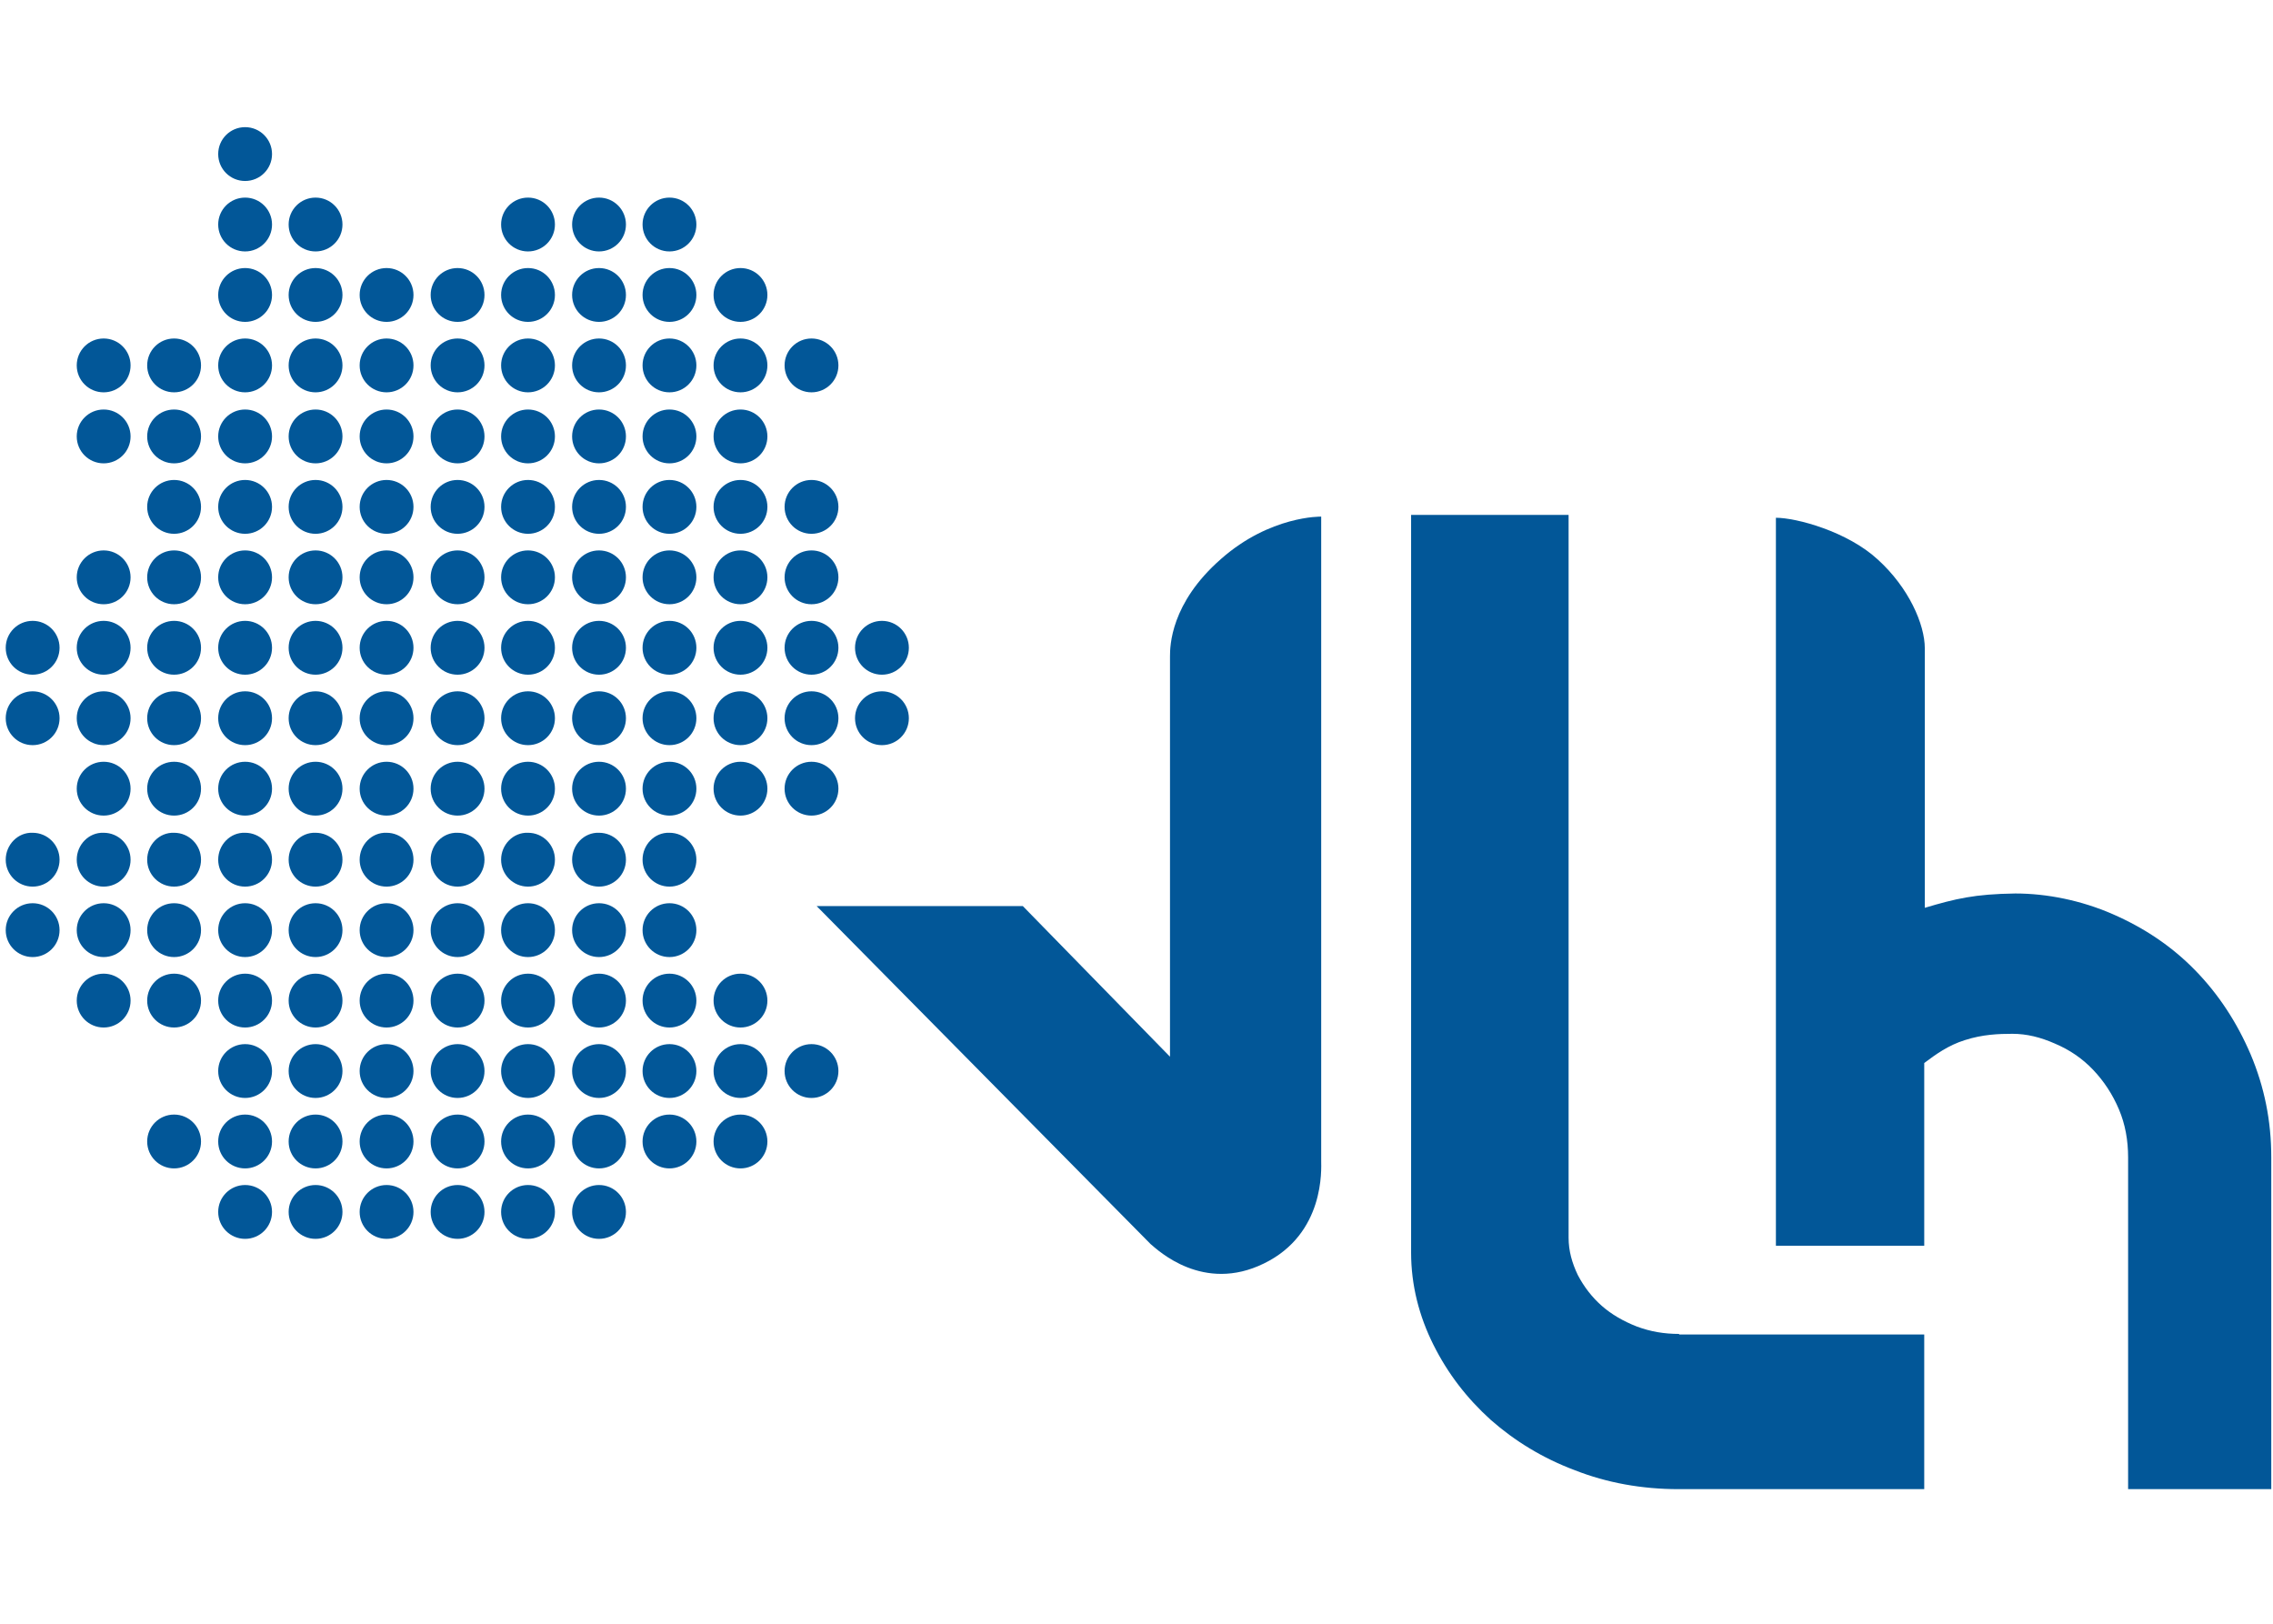
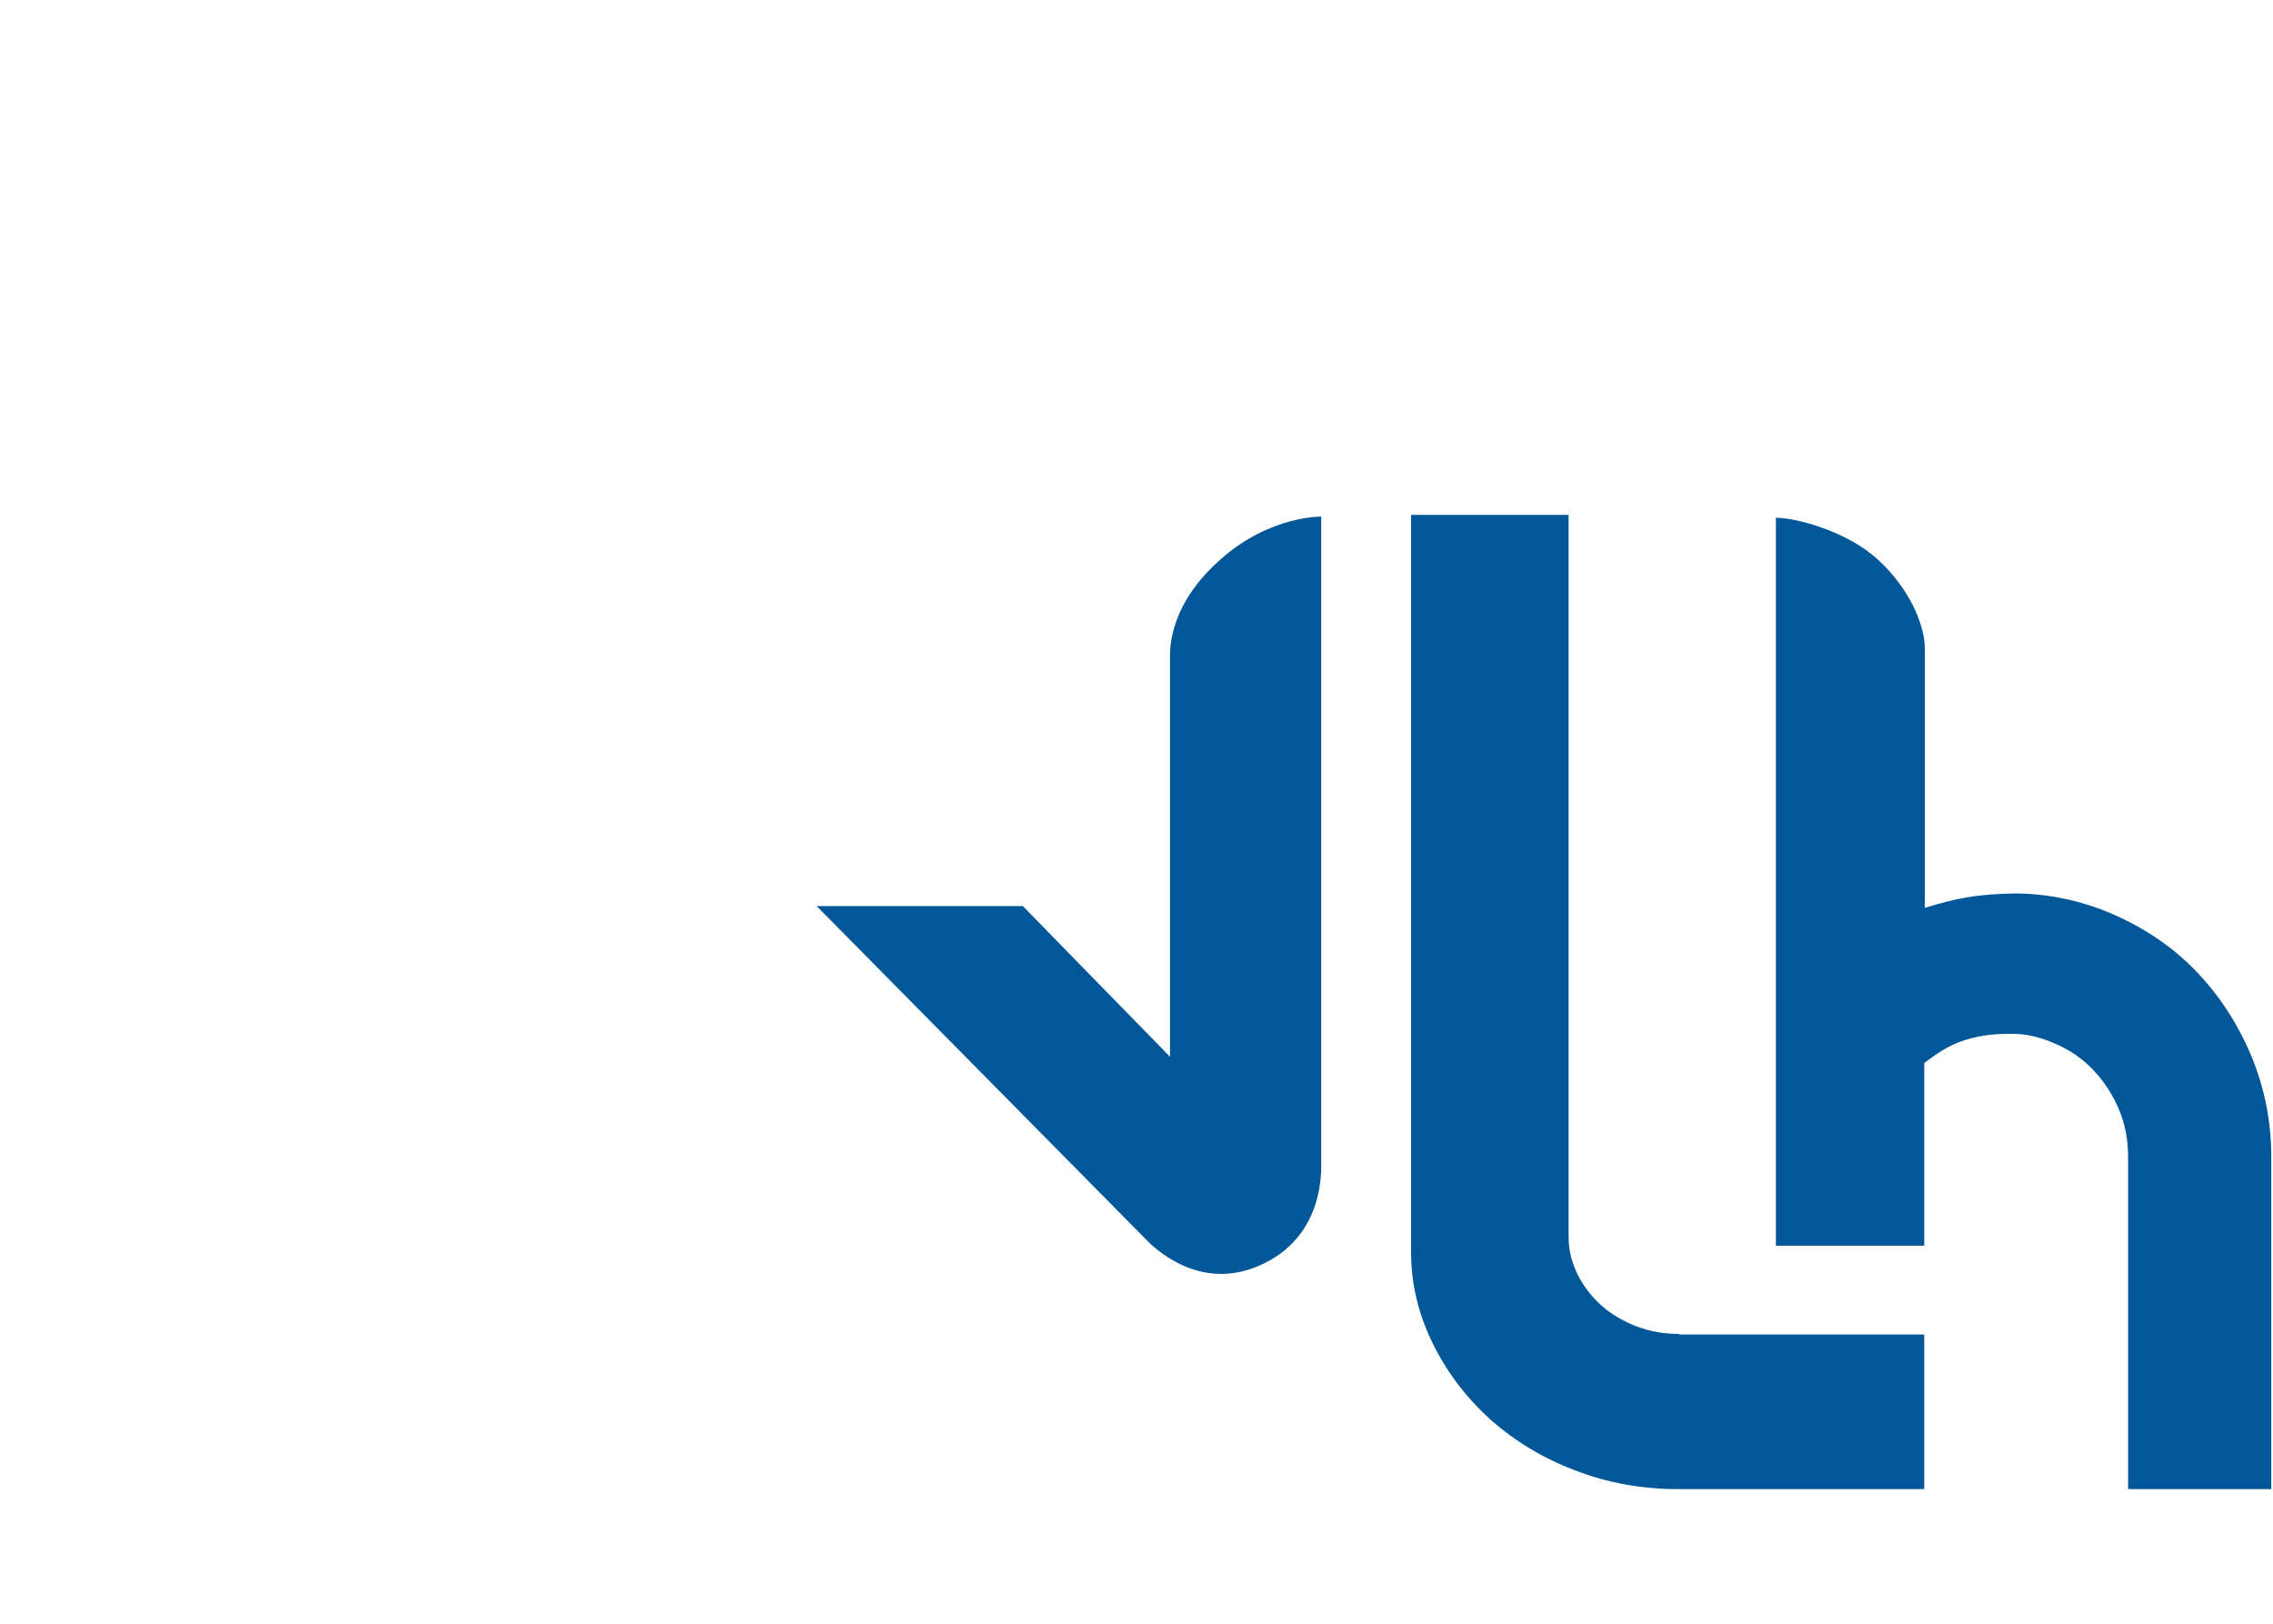
<svg xmlns="http://www.w3.org/2000/svg" xmlns:xlink="http://www.w3.org/1999/xlink" version="1.1" id="Ebene_1" x="0px" y="0px" viewBox="0 0 396.9 283.5" style="enable-background:new 0 0 396.9 283.5;" xml:space="preserve">
  <style type="text/css">
	.st0{fill:#025798;}
</style>
  <g>
    <defs>
-       <path id="SVGID_1_" d="M38.1,211.6c0,2.6,2.1,4.7,4.7,4.7c2.6,0,4.7-2.1,4.7-4.7c0-2.6-2.1-4.7-4.7-4.7    C40.2,206.9,38.1,209,38.1,211.6 M50.4,211.6c0,2.6,2.1,4.7,4.7,4.7c2.6,0,4.7-2.1,4.7-4.7c0-2.6-2.1-4.7-4.7-4.7    C52.5,206.9,50.4,209,50.4,211.6 M62.8,211.6c0,2.6,2.1,4.7,4.7,4.7c2.6,0,4.7-2.1,4.7-4.7c0-2.6-2.1-4.7-4.7-4.7    C64.9,206.9,62.8,209,62.8,211.6 M75.2,211.6c0,2.6,2.1,4.7,4.7,4.7c2.6,0,4.7-2.1,4.7-4.7c0-2.6-2.1-4.7-4.7-4.7    C77.3,206.9,75.2,209,75.2,211.6 M87.5,211.6c0,2.6,2.1,4.7,4.7,4.7c2.6,0,4.7-2.1,4.7-4.7c0-2.6-2.1-4.7-4.7-4.7    C89.6,206.9,87.5,209,87.5,211.6 M99.9,211.6c0,2.6,2.1,4.7,4.7,4.7c2.6,0,4.7-2.1,4.7-4.7c0-2.6-2.1-4.7-4.7-4.7    C102,206.9,99.9,209,99.9,211.6 M25.7,199.3c0,2.6,2.1,4.7,4.7,4.7c2.6,0,4.7-2.1,4.7-4.7c0-2.6-2.1-4.7-4.7-4.7    C27.8,194.6,25.7,196.7,25.7,199.3 M38.1,199.3c0,2.6,2.1,4.7,4.7,4.7c2.6,0,4.7-2.1,4.7-4.7c0-2.6-2.1-4.7-4.7-4.7    C40.2,194.6,38.1,196.7,38.1,199.3 M50.4,199.3c0,2.6,2.1,4.7,4.7,4.7c2.6,0,4.7-2.1,4.7-4.7c0-2.6-2.1-4.7-4.7-4.7    C52.5,194.6,50.4,196.7,50.4,199.3 M62.8,199.3c0,2.6,2.1,4.7,4.7,4.7c2.6,0,4.7-2.1,4.7-4.7c0-2.6-2.1-4.7-4.7-4.7    C64.9,194.6,62.8,196.7,62.8,199.3 M75.2,199.3c0,2.6,2.1,4.7,4.7,4.7c2.6,0,4.7-2.1,4.7-4.7c0-2.6-2.1-4.7-4.7-4.7    C77.3,194.6,75.2,196.7,75.2,199.3 M87.5,199.3c0,2.6,2.1,4.7,4.7,4.7c2.6,0,4.7-2.1,4.7-4.7c0-2.6-2.1-4.7-4.7-4.7    C89.6,194.6,87.5,196.7,87.5,199.3 M99.9,199.3c0,2.6,2.1,4.7,4.7,4.7c2.6,0,4.7-2.1,4.7-4.7c0-2.6-2.1-4.7-4.7-4.7    C102,194.6,99.9,196.7,99.9,199.3 M112.2,199.3c0,2.6,2.1,4.7,4.7,4.7c2.6,0,4.7-2.1,4.7-4.7c0-2.6-2.1-4.7-4.7-4.7    C114.3,194.6,112.2,196.7,112.2,199.3 M124.6,199.3c0,2.6,2.1,4.7,4.7,4.7c2.6,0,4.7-2.1,4.7-4.7c0-2.6-2.1-4.7-4.7-4.7    C126.7,194.6,124.6,196.7,124.6,199.3 M38.1,187c0,2.6,2.1,4.7,4.7,4.7c2.6,0,4.7-2.1,4.7-4.7c0-2.6-2.1-4.7-4.7-4.7    C40.2,182.3,38.1,184.4,38.1,187 M50.4,187c0,2.6,2.1,4.7,4.7,4.7c2.6,0,4.7-2.1,4.7-4.7c0-2.6-2.1-4.7-4.7-4.7    C52.5,182.3,50.4,184.4,50.4,187 M62.8,187c0,2.6,2.1,4.7,4.7,4.7c2.6,0,4.7-2.1,4.7-4.7c0-2.6-2.1-4.7-4.7-4.7    C64.9,182.3,62.8,184.4,62.8,187 M75.2,187c0,2.6,2.1,4.7,4.7,4.7c2.6,0,4.7-2.1,4.7-4.7c0-2.6-2.1-4.7-4.7-4.7    C77.3,182.3,75.2,184.4,75.2,187 M87.5,187c0,2.6,2.1,4.7,4.7,4.7c2.6,0,4.7-2.1,4.7-4.7c0-2.6-2.1-4.7-4.7-4.7    C89.6,182.3,87.5,184.4,87.5,187 M99.9,187c0,2.6,2.1,4.7,4.7,4.7c2.6,0,4.7-2.1,4.7-4.7c0-2.6-2.1-4.7-4.7-4.7    C102,182.3,99.9,184.4,99.9,187 M112.2,187c0,2.6,2.1,4.7,4.7,4.7c2.6,0,4.7-2.1,4.7-4.7c0-2.6-2.1-4.7-4.7-4.7    C114.3,182.3,112.2,184.4,112.2,187 M124.6,187c0,2.6,2.1,4.7,4.7,4.7c2.6,0,4.7-2.1,4.7-4.7c0-2.6-2.1-4.7-4.7-4.7    C126.7,182.3,124.6,184.4,124.6,187 M137,187c0,2.6,2.1,4.7,4.7,4.7c2.6,0,4.7-2.1,4.7-4.7c0-2.6-2.1-4.7-4.7-4.7    C139.1,182.3,137,184.4,137,187 M13.4,174.7c0,2.6,2.1,4.7,4.7,4.7c2.6,0,4.7-2.1,4.7-4.7c0-2.6-2.1-4.7-4.7-4.7    C15.5,170,13.4,172.1,13.4,174.7 M25.7,174.7c0,2.6,2.1,4.7,4.7,4.7c2.6,0,4.7-2.1,4.7-4.7c0-2.6-2.1-4.7-4.7-4.7    C27.8,170,25.7,172.1,25.7,174.7 M38.1,174.7c0,2.6,2.1,4.7,4.7,4.7c2.6,0,4.7-2.1,4.7-4.7c0-2.6-2.1-4.7-4.7-4.7    C40.2,170,38.1,172.1,38.1,174.7 M50.4,174.7c0,2.6,2.1,4.7,4.7,4.7c2.6,0,4.7-2.1,4.7-4.7c0-2.6-2.1-4.7-4.7-4.7    C52.5,170,50.4,172.1,50.4,174.7 M62.8,174.7c0,2.6,2.1,4.7,4.7,4.7c2.6,0,4.7-2.1,4.7-4.7c0-2.6-2.1-4.7-4.7-4.7    C64.9,170,62.8,172.1,62.8,174.7 M75.2,174.7c0,2.6,2.1,4.7,4.7,4.7c2.6,0,4.7-2.1,4.7-4.7c0-2.6-2.1-4.7-4.7-4.7    C77.3,170,75.2,172.1,75.2,174.7 M87.5,174.7c0,2.6,2.1,4.7,4.7,4.7c2.6,0,4.7-2.1,4.7-4.7c0-2.6-2.1-4.7-4.7-4.7    C89.6,170,87.5,172.1,87.5,174.7 M99.9,174.7c0,2.6,2.1,4.7,4.7,4.7c2.6,0,4.7-2.1,4.7-4.7c0-2.6-2.1-4.7-4.7-4.7    C102,170,99.9,172.1,99.9,174.7 M112.2,174.7c0,2.6,2.1,4.7,4.7,4.7c2.6,0,4.7-2.1,4.7-4.7c0-2.6-2.1-4.7-4.7-4.7    C114.3,170,112.2,172.1,112.2,174.7 M124.6,174.7c0,2.6,2.1,4.7,4.7,4.7c2.6,0,4.7-2.1,4.7-4.7c0-2.6-2.1-4.7-4.7-4.7    C126.7,170,124.6,172.1,124.6,174.7 M1,162.4c0,2.6,2.1,4.7,4.7,4.7c2.6,0,4.7-2.1,4.7-4.7c0-2.6-2.1-4.7-4.7-4.7    C3.1,157.7,1,159.8,1,162.4 M13.4,162.4c0,2.6,2.1,4.7,4.7,4.7c2.6,0,4.7-2.1,4.7-4.7c0-2.6-2.1-4.7-4.7-4.7    C15.5,157.7,13.4,159.8,13.4,162.4 M25.7,162.4c0,2.6,2.1,4.7,4.7,4.7c2.6,0,4.7-2.1,4.7-4.7c0-2.6-2.1-4.7-4.7-4.7    C27.8,157.7,25.7,159.8,25.7,162.4 M38.1,162.4c0,2.6,2.1,4.7,4.7,4.7c2.6,0,4.7-2.1,4.7-4.7c0-2.6-2.1-4.7-4.7-4.7    C40.2,157.7,38.1,159.8,38.1,162.4 M50.4,162.4c0,2.6,2.1,4.7,4.7,4.7c2.6,0,4.7-2.1,4.7-4.7c0-2.6-2.1-4.7-4.7-4.7    C52.5,157.7,50.4,159.8,50.4,162.4 M62.8,162.4c0,2.6,2.1,4.7,4.7,4.7c2.6,0,4.7-2.1,4.7-4.7c0-2.6-2.1-4.7-4.7-4.7    C64.9,157.7,62.8,159.8,62.8,162.4 M75.2,162.4c0,2.6,2.1,4.7,4.7,4.7c2.6,0,4.7-2.1,4.7-4.7c0-2.6-2.1-4.7-4.7-4.7    C77.3,157.7,75.2,159.8,75.2,162.4 M87.5,162.4c0,2.6,2.1,4.7,4.7,4.7c2.6,0,4.7-2.1,4.7-4.7c0-2.6-2.1-4.7-4.7-4.7    C89.6,157.7,87.5,159.8,87.5,162.4 M99.9,162.4c0,2.6,2.1,4.7,4.7,4.7c2.6,0,4.7-2.1,4.7-4.7c0-2.6-2.1-4.7-4.7-4.7    C102,157.7,99.9,159.8,99.9,162.4 M112.2,162.4c0,2.6,2.1,4.7,4.7,4.7c2.6,0,4.7-2.1,4.7-4.7c0-2.6-2.1-4.7-4.7-4.7    C114.3,157.7,112.2,159.8,112.2,162.4 M1,150.1c0,2.6,2.1,4.7,4.7,4.7c2.6,0,4.7-2.1,4.7-4.7c0-2.6-2.1-4.7-4.7-4.7    C3.1,145.3,1,147.5,1,150.1 M13.4,150.1c0,2.6,2.1,4.7,4.7,4.7c2.6,0,4.7-2.1,4.7-4.7c0-2.6-2.1-4.7-4.7-4.7    C15.5,145.3,13.4,147.5,13.4,150.1 M25.7,150.1c0,2.6,2.1,4.7,4.7,4.7c2.6,0,4.7-2.1,4.7-4.7c0-2.6-2.1-4.7-4.7-4.7    C27.8,145.3,25.7,147.5,25.7,150.1 M38.1,150.1c0,2.6,2.1,4.7,4.7,4.7c2.6,0,4.7-2.1,4.7-4.7c0-2.6-2.1-4.7-4.7-4.7    C40.2,145.3,38.1,147.5,38.1,150.1 M50.4,150.1c0,2.6,2.1,4.7,4.7,4.7c2.6,0,4.7-2.1,4.7-4.7c0-2.6-2.1-4.7-4.7-4.7    C52.5,145.3,50.4,147.5,50.4,150.1 M62.8,150.1c0,2.6,2.1,4.7,4.7,4.7c2.6,0,4.7-2.1,4.7-4.7c0-2.6-2.1-4.7-4.7-4.7    C64.9,145.3,62.8,147.5,62.8,150.1 M75.2,150.1c0,2.6,2.1,4.7,4.7,4.7c2.6,0,4.7-2.1,4.7-4.7c0-2.6-2.1-4.7-4.7-4.7    C77.3,145.3,75.2,147.5,75.2,150.1 M87.5,150.1c0,2.6,2.1,4.7,4.7,4.7c2.6,0,4.7-2.1,4.7-4.7c0-2.6-2.1-4.7-4.7-4.7    C89.6,145.3,87.5,147.5,87.5,150.1 M99.9,150.1c0,2.6,2.1,4.7,4.7,4.7c2.6,0,4.7-2.1,4.7-4.7c0-2.6-2.1-4.7-4.7-4.7    C102,145.3,99.9,147.5,99.9,150.1 M112.2,150.1c0,2.6,2.1,4.7,4.7,4.7c2.6,0,4.7-2.1,4.7-4.7c0-2.6-2.1-4.7-4.7-4.7    C114.3,145.3,112.2,147.5,112.2,150.1 M13.4,137.7c0,2.6,2.1,4.7,4.7,4.7c2.6,0,4.7-2.1,4.7-4.7c0-2.6-2.1-4.7-4.7-4.7    C15.5,133,13.4,135.1,13.4,137.7 M25.7,137.7c0,2.6,2.1,4.7,4.7,4.7c2.6,0,4.7-2.1,4.7-4.7c0-2.6-2.1-4.7-4.7-4.7    C27.8,133,25.7,135.1,25.7,137.7 M38.1,137.7c0,2.6,2.1,4.7,4.7,4.7c2.6,0,4.7-2.1,4.7-4.7c0-2.6-2.1-4.7-4.7-4.7    C40.2,133,38.1,135.1,38.1,137.7 M50.4,137.7c0,2.6,2.1,4.7,4.7,4.7c2.6,0,4.7-2.1,4.7-4.7c0-2.6-2.1-4.7-4.7-4.7    C52.5,133,50.4,135.1,50.4,137.7 M62.8,137.7c0,2.6,2.1,4.7,4.7,4.7c2.6,0,4.7-2.1,4.7-4.7c0-2.6-2.1-4.7-4.7-4.7    C64.9,133,62.8,135.1,62.8,137.7 M75.2,137.7c0,2.6,2.1,4.7,4.7,4.7c2.6,0,4.7-2.1,4.7-4.7c0-2.6-2.1-4.7-4.7-4.7    C77.3,133,75.2,135.1,75.2,137.7 M87.5,137.7c0,2.6,2.1,4.7,4.7,4.7c2.6,0,4.7-2.1,4.7-4.7c0-2.6-2.1-4.7-4.7-4.7    C89.6,133,87.5,135.1,87.5,137.7 M99.9,137.7c0,2.6,2.1,4.7,4.7,4.7c2.6,0,4.7-2.1,4.7-4.7c0-2.6-2.1-4.7-4.7-4.7    C102,133,99.9,135.1,99.9,137.7 M112.2,137.7c0,2.6,2.1,4.7,4.7,4.7c2.6,0,4.7-2.1,4.7-4.7c0-2.6-2.1-4.7-4.7-4.7    C114.3,133,112.2,135.1,112.2,137.7 M124.6,137.7c0,2.6,2.1,4.7,4.7,4.7c2.6,0,4.7-2.1,4.7-4.7c0-2.6-2.1-4.7-4.7-4.7    C126.7,133,124.6,135.1,124.6,137.7 M137,137.7c0,2.6,2.1,4.7,4.7,4.7c2.6,0,4.7-2.1,4.7-4.7c0-2.6-2.1-4.7-4.7-4.7    C139.1,133,137,135.1,137,137.7 M1,125.4c0,2.6,2.1,4.7,4.7,4.7c2.6,0,4.7-2.1,4.7-4.7c0-2.6-2.1-4.7-4.7-4.7    C3.1,120.7,1,122.8,1,125.4 M13.4,125.4c0,2.6,2.1,4.7,4.7,4.7c2.6,0,4.7-2.1,4.7-4.7c0-2.6-2.1-4.7-4.7-4.7    C15.5,120.7,13.4,122.8,13.4,125.4 M25.7,125.4c0,2.6,2.1,4.7,4.7,4.7c2.6,0,4.7-2.1,4.7-4.7c0-2.6-2.1-4.7-4.7-4.7    C27.8,120.7,25.7,122.8,25.7,125.4 M38.1,125.4c0,2.6,2.1,4.7,4.7,4.7c2.6,0,4.7-2.1,4.7-4.7c0-2.6-2.1-4.7-4.7-4.7    C40.2,120.7,38.1,122.8,38.1,125.4 M50.4,125.4c0,2.6,2.1,4.7,4.7,4.7c2.6,0,4.7-2.1,4.7-4.7c0-2.6-2.1-4.7-4.7-4.7    C52.5,120.7,50.4,122.8,50.4,125.4 M62.8,125.4c0,2.6,2.1,4.7,4.7,4.7c2.6,0,4.7-2.1,4.7-4.7c0-2.6-2.1-4.7-4.7-4.7    C64.9,120.7,62.8,122.8,62.8,125.4 M75.2,125.4c0,2.6,2.1,4.7,4.7,4.7c2.6,0,4.7-2.1,4.7-4.7c0-2.6-2.1-4.7-4.7-4.7    C77.3,120.7,75.2,122.8,75.2,125.4 M87.5,125.4c0,2.6,2.1,4.7,4.7,4.7c2.6,0,4.7-2.1,4.7-4.7c0-2.6-2.1-4.7-4.7-4.7    C89.6,120.7,87.5,122.8,87.5,125.4 M99.9,125.4c0,2.6,2.1,4.7,4.7,4.7c2.6,0,4.7-2.1,4.7-4.7c0-2.6-2.1-4.7-4.7-4.7    C102,120.7,99.9,122.8,99.9,125.4 M112.2,125.4c0,2.6,2.1,4.7,4.7,4.7c2.6,0,4.7-2.1,4.7-4.7c0-2.6-2.1-4.7-4.7-4.7    C114.3,120.7,112.2,122.8,112.2,125.4 M124.6,125.4c0,2.6,2.1,4.7,4.7,4.7c2.6,0,4.7-2.1,4.7-4.7c0-2.6-2.1-4.7-4.7-4.7    C126.7,120.7,124.6,122.8,124.6,125.4 M137,125.4c0,2.6,2.1,4.7,4.7,4.7c2.6,0,4.7-2.1,4.7-4.7c0-2.6-2.1-4.7-4.7-4.7    C139.1,120.7,137,122.8,137,125.4 M149.3,125.4c0,2.6,2.1,4.7,4.7,4.7c2.6,0,4.7-2.1,4.7-4.7c0-2.6-2.1-4.7-4.7-4.7    C151.4,120.7,149.3,122.8,149.3,125.4 M1,113.1c0,2.6,2.1,4.7,4.7,4.7c2.6,0,4.7-2.1,4.7-4.7c0-2.6-2.1-4.7-4.7-4.7    C3.1,108.4,1,110.5,1,113.1 M13.4,113.1c0,2.6,2.1,4.7,4.7,4.7c2.6,0,4.7-2.1,4.7-4.7c0-2.6-2.1-4.7-4.7-4.7    C15.5,108.4,13.4,110.5,13.4,113.1 M25.7,113.1c0,2.6,2.1,4.7,4.7,4.7c2.6,0,4.7-2.1,4.7-4.7c0-2.6-2.1-4.7-4.7-4.7    C27.8,108.4,25.7,110.5,25.7,113.1 M38.1,113.1c0,2.6,2.1,4.7,4.7,4.7c2.6,0,4.7-2.1,4.7-4.7c0-2.6-2.1-4.7-4.7-4.7    C40.2,108.4,38.1,110.5,38.1,113.1 M50.4,113.1c0,2.6,2.1,4.7,4.7,4.7c2.6,0,4.7-2.1,4.7-4.7c0-2.6-2.1-4.7-4.7-4.7    C52.5,108.4,50.4,110.5,50.4,113.1 M62.8,113.1c0,2.6,2.1,4.7,4.7,4.7c2.6,0,4.7-2.1,4.7-4.7c0-2.6-2.1-4.7-4.7-4.7    C64.9,108.4,62.8,110.5,62.8,113.1 M75.2,113.1c0,2.6,2.1,4.7,4.7,4.7c2.6,0,4.7-2.1,4.7-4.7c0-2.6-2.1-4.7-4.7-4.7    C77.3,108.4,75.2,110.5,75.2,113.1 M87.5,113.1c0,2.6,2.1,4.7,4.7,4.7c2.6,0,4.7-2.1,4.7-4.7c0-2.6-2.1-4.7-4.7-4.7    C89.6,108.4,87.5,110.5,87.5,113.1 M99.9,113.1c0,2.6,2.1,4.7,4.7,4.7c2.6,0,4.7-2.1,4.7-4.7c0-2.6-2.1-4.7-4.7-4.7    C102,108.4,99.9,110.5,99.9,113.1 M112.2,113.1c0,2.6,2.1,4.7,4.7,4.7c2.6,0,4.7-2.1,4.7-4.7c0-2.6-2.1-4.7-4.7-4.7    C114.3,108.4,112.2,110.5,112.2,113.1 M124.6,113.1c0,2.6,2.1,4.7,4.7,4.7c2.6,0,4.7-2.1,4.7-4.7c0-2.6-2.1-4.7-4.7-4.7    C126.7,108.4,124.6,110.5,124.6,113.1 M137,113.1c0,2.6,2.1,4.7,4.7,4.7c2.6,0,4.7-2.1,4.7-4.7c0-2.6-2.1-4.7-4.7-4.7    C139.1,108.4,137,110.5,137,113.1 M149.3,113.1c0,2.6,2.1,4.7,4.7,4.7c2.6,0,4.7-2.1,4.7-4.7c0-2.6-2.1-4.7-4.7-4.7    C151.4,108.4,149.3,110.5,149.3,113.1 M13.4,100.8c0,2.6,2.1,4.7,4.7,4.7c2.6,0,4.7-2.1,4.7-4.7c0-2.6-2.1-4.7-4.7-4.7    C15.5,96.1,13.4,98.2,13.4,100.8 M25.7,100.8c0,2.6,2.1,4.7,4.7,4.7c2.6,0,4.7-2.1,4.7-4.7c0-2.6-2.1-4.7-4.7-4.7    C27.8,96.1,25.7,98.2,25.7,100.8 M38.1,100.8c0,2.6,2.1,4.7,4.7,4.7c2.6,0,4.7-2.1,4.7-4.7c0-2.6-2.1-4.7-4.7-4.7    C40.2,96.1,38.1,98.2,38.1,100.8 M50.4,100.8c0,2.6,2.1,4.7,4.7,4.7c2.6,0,4.7-2.1,4.7-4.7c0-2.6-2.1-4.7-4.7-4.7    C52.5,96.1,50.4,98.2,50.4,100.8 M62.8,100.8c0,2.6,2.1,4.7,4.7,4.7c2.6,0,4.7-2.1,4.7-4.7c0-2.6-2.1-4.7-4.7-4.7    C64.9,96.1,62.8,98.2,62.8,100.8 M75.2,100.8c0,2.6,2.1,4.7,4.7,4.7c2.6,0,4.7-2.1,4.7-4.7c0-2.6-2.1-4.7-4.7-4.7    C77.3,96.1,75.2,98.2,75.2,100.8 M87.5,100.8c0,2.6,2.1,4.7,4.7,4.7c2.6,0,4.7-2.1,4.7-4.7c0-2.6-2.1-4.7-4.7-4.7    C89.6,96.1,87.5,98.2,87.5,100.8 M99.9,100.8c0,2.6,2.1,4.7,4.7,4.7c2.6,0,4.7-2.1,4.7-4.7c0-2.6-2.1-4.7-4.7-4.7    C102,96.1,99.9,98.2,99.9,100.8 M112.2,100.8c0,2.6,2.1,4.7,4.7,4.7c2.6,0,4.7-2.1,4.7-4.7c0-2.6-2.1-4.7-4.7-4.7    C114.3,96.1,112.2,98.2,112.2,100.8 M124.6,100.8c0,2.6,2.1,4.7,4.7,4.7c2.6,0,4.7-2.1,4.7-4.7c0-2.6-2.1-4.7-4.7-4.7    C126.7,96.1,124.6,98.2,124.6,100.8 M137,100.8c0,2.6,2.1,4.7,4.7,4.7c2.6,0,4.7-2.1,4.7-4.7c0-2.6-2.1-4.7-4.7-4.7    C139.1,96.1,137,98.2,137,100.8 M25.7,88.5c0,2.6,2.1,4.7,4.7,4.7c2.6,0,4.7-2.1,4.7-4.7c0-2.6-2.1-4.7-4.7-4.7    C27.8,83.8,25.7,85.9,25.7,88.5 M38.1,88.5c0,2.6,2.1,4.7,4.7,4.7c2.6,0,4.7-2.1,4.7-4.7c0-2.6-2.1-4.7-4.7-4.7    C40.2,83.8,38.1,85.9,38.1,88.5 M50.4,88.5c0,2.6,2.1,4.7,4.7,4.7c2.6,0,4.7-2.1,4.7-4.7c0-2.6-2.1-4.7-4.7-4.7    C52.5,83.8,50.4,85.9,50.4,88.5 M62.8,88.5c0,2.6,2.1,4.7,4.7,4.7c2.6,0,4.7-2.1,4.7-4.7c0-2.6-2.1-4.7-4.7-4.7    C64.9,83.8,62.8,85.9,62.8,88.5 M75.2,88.5c0,2.6,2.1,4.7,4.7,4.7c2.6,0,4.7-2.1,4.7-4.7c0-2.6-2.1-4.7-4.7-4.7    C77.3,83.8,75.2,85.9,75.2,88.5 M87.5,88.5c0,2.6,2.1,4.7,4.7,4.7c2.6,0,4.7-2.1,4.7-4.7c0-2.6-2.1-4.7-4.7-4.7    C89.6,83.8,87.5,85.9,87.5,88.5 M99.9,88.5c0,2.6,2.1,4.7,4.7,4.7c2.6,0,4.7-2.1,4.7-4.7c0-2.6-2.1-4.7-4.7-4.7    C102,83.8,99.9,85.9,99.9,88.5 M112.2,88.5c0,2.6,2.1,4.7,4.7,4.7c2.6,0,4.7-2.1,4.7-4.7c0-2.6-2.1-4.7-4.7-4.7    C114.3,83.8,112.2,85.9,112.2,88.5 M124.6,88.5c0,2.6,2.1,4.7,4.7,4.7c2.6,0,4.7-2.1,4.7-4.7c0-2.6-2.1-4.7-4.7-4.7    C126.7,83.8,124.6,85.9,124.6,88.5 M137,88.5c0,2.6,2.1,4.7,4.7,4.7c2.6,0,4.7-2.1,4.7-4.7c0-2.6-2.1-4.7-4.7-4.7    C139.1,83.8,137,85.9,137,88.5 M13.4,76.2c0,2.6,2.1,4.7,4.7,4.7c2.6,0,4.7-2.1,4.7-4.7c0-2.6-2.1-4.7-4.7-4.7    C15.5,71.5,13.4,73.6,13.4,76.2 M25.7,76.2c0,2.6,2.1,4.7,4.7,4.7c2.6,0,4.7-2.1,4.7-4.7c0-2.6-2.1-4.7-4.7-4.7    C27.8,71.5,25.7,73.6,25.7,76.2 M38.1,76.2c0,2.6,2.1,4.7,4.7,4.7c2.6,0,4.7-2.1,4.7-4.7c0-2.6-2.1-4.7-4.7-4.7    C40.2,71.5,38.1,73.6,38.1,76.2 M50.4,76.2c0,2.6,2.1,4.7,4.7,4.7c2.6,0,4.7-2.1,4.7-4.7c0-2.6-2.1-4.7-4.7-4.7    C52.5,71.5,50.4,73.6,50.4,76.2 M62.8,76.2c0,2.6,2.1,4.7,4.7,4.7c2.6,0,4.7-2.1,4.7-4.7c0-2.6-2.1-4.7-4.7-4.7    C64.9,71.5,62.8,73.6,62.8,76.2 M75.2,76.2c0,2.6,2.1,4.7,4.7,4.7c2.6,0,4.7-2.1,4.7-4.7c0-2.6-2.1-4.7-4.7-4.7    C77.3,71.5,75.2,73.6,75.2,76.2 M87.5,76.2c0,2.6,2.1,4.7,4.7,4.7c2.6,0,4.7-2.1,4.7-4.7c0-2.6-2.1-4.7-4.7-4.7    C89.6,71.5,87.5,73.6,87.5,76.2 M99.9,76.2c0,2.6,2.1,4.7,4.7,4.7c2.6,0,4.7-2.1,4.7-4.7c0-2.6-2.1-4.7-4.7-4.7    C102,71.5,99.9,73.6,99.9,76.2 M112.2,76.2c0,2.6,2.1,4.7,4.7,4.7c2.6,0,4.7-2.1,4.7-4.7c0-2.6-2.1-4.7-4.7-4.7    C114.3,71.5,112.2,73.6,112.2,76.2 M124.6,76.2c0,2.6,2.1,4.7,4.7,4.7c2.6,0,4.7-2.1,4.7-4.7c0-2.6-2.1-4.7-4.7-4.7    C126.7,71.5,124.6,73.6,124.6,76.2 M13.4,63.8c0,2.6,2.1,4.7,4.7,4.7c2.6,0,4.7-2.1,4.7-4.7c0-2.6-2.1-4.7-4.7-4.7    C15.5,59.1,13.4,61.2,13.4,63.8 M25.7,63.8c0,2.6,2.1,4.7,4.7,4.7c2.6,0,4.7-2.1,4.7-4.7c0-2.6-2.1-4.7-4.7-4.7    C27.8,59.1,25.7,61.2,25.7,63.8 M38.1,63.8c0,2.6,2.1,4.7,4.7,4.7c2.6,0,4.7-2.1,4.7-4.7c0-2.6-2.1-4.7-4.7-4.7    C40.2,59.1,38.1,61.2,38.1,63.8 M50.4,63.8c0,2.6,2.1,4.7,4.7,4.7c2.6,0,4.7-2.1,4.7-4.7c0-2.6-2.1-4.7-4.7-4.7    C52.5,59.1,50.4,61.2,50.4,63.8 M62.8,63.8c0,2.6,2.1,4.7,4.7,4.7c2.6,0,4.7-2.1,4.7-4.7c0-2.6-2.1-4.7-4.7-4.7    C64.9,59.1,62.8,61.2,62.8,63.8 M75.2,63.8c0,2.6,2.1,4.7,4.7,4.7c2.6,0,4.7-2.1,4.7-4.7c0-2.6-2.1-4.7-4.7-4.7    C77.3,59.1,75.2,61.2,75.2,63.8 M87.5,63.8c0,2.6,2.1,4.7,4.7,4.7c2.6,0,4.7-2.1,4.7-4.7c0-2.6-2.1-4.7-4.7-4.7    C89.6,59.1,87.5,61.2,87.5,63.8 M99.9,63.8c0,2.6,2.1,4.7,4.7,4.7c2.6,0,4.7-2.1,4.7-4.7c0-2.6-2.1-4.7-4.7-4.7    C102,59.1,99.9,61.2,99.9,63.8 M112.2,63.8c0,2.6,2.1,4.7,4.7,4.7c2.6,0,4.7-2.1,4.7-4.7c0-2.6-2.1-4.7-4.7-4.7    C114.3,59.1,112.2,61.2,112.2,63.8 M124.6,63.8c0,2.6,2.1,4.7,4.7,4.7c2.6,0,4.7-2.1,4.7-4.7c0-2.6-2.1-4.7-4.7-4.7    C126.7,59.1,124.6,61.2,124.6,63.8 M137,63.8c0,2.6,2.1,4.7,4.7,4.7c2.6,0,4.7-2.1,4.7-4.7c0-2.6-2.1-4.7-4.7-4.7    C139.1,59.1,137,61.2,137,63.8 M38.1,51.5c0,2.6,2.1,4.7,4.7,4.7c2.6,0,4.7-2.1,4.7-4.7c0-2.6-2.1-4.7-4.7-4.7    C40.2,46.8,38.1,48.9,38.1,51.5 M50.4,51.5c0,2.6,2.1,4.7,4.7,4.7c2.6,0,4.7-2.1,4.7-4.7c0-2.6-2.1-4.7-4.7-4.7    C52.5,46.8,50.4,48.9,50.4,51.5 M62.8,51.5c0,2.6,2.1,4.7,4.7,4.7c2.6,0,4.7-2.1,4.7-4.7c0-2.6-2.1-4.7-4.7-4.7    C64.9,46.8,62.8,48.9,62.8,51.5 M75.2,51.5c0,2.6,2.1,4.7,4.7,4.7c2.6,0,4.7-2.1,4.7-4.7c0-2.6-2.1-4.7-4.7-4.7    C77.3,46.8,75.2,48.9,75.2,51.5 M87.5,51.5c0,2.6,2.1,4.7,4.7,4.7c2.6,0,4.7-2.1,4.7-4.7c0-2.6-2.1-4.7-4.7-4.7    C89.6,46.8,87.5,48.9,87.5,51.5 M99.9,51.5c0,2.6,2.1,4.7,4.7,4.7c2.6,0,4.7-2.1,4.7-4.7c0-2.6-2.1-4.7-4.7-4.7    C102,46.8,99.9,48.9,99.9,51.5 M112.2,51.5c0,2.6,2.1,4.7,4.7,4.7c2.6,0,4.7-2.1,4.7-4.7c0-2.6-2.1-4.7-4.7-4.7    C114.3,46.8,112.2,48.9,112.2,51.5 M124.6,51.5c0,2.6,2.1,4.7,4.7,4.7c2.6,0,4.7-2.1,4.7-4.7c0-2.6-2.1-4.7-4.7-4.7    C126.7,46.8,124.6,48.9,124.6,51.5 M38.1,39.2c0,2.6,2.1,4.7,4.7,4.7c2.6,0,4.7-2.1,4.7-4.7c0-2.6-2.1-4.7-4.7-4.7    C40.2,34.5,38.1,36.6,38.1,39.2 M50.4,39.2c0,2.6,2.1,4.7,4.7,4.7c2.6,0,4.7-2.1,4.7-4.7c0-2.6-2.1-4.7-4.7-4.7    C52.5,34.5,50.4,36.6,50.4,39.2 M87.5,39.2c0,2.6,2.1,4.7,4.7,4.7c2.6,0,4.7-2.1,4.7-4.7c0-2.6-2.1-4.7-4.7-4.7    C89.6,34.5,87.5,36.6,87.5,39.2 M99.9,39.2c0,2.6,2.1,4.7,4.7,4.7c2.6,0,4.7-2.1,4.7-4.7c0-2.6-2.1-4.7-4.7-4.7    C102,34.5,99.9,36.6,99.9,39.2 M112.2,39.2c0,2.6,2.1,4.7,4.7,4.7c2.6,0,4.7-2.1,4.7-4.7c0-2.6-2.1-4.7-4.7-4.7    C114.3,34.5,112.2,36.6,112.2,39.2 M42.8,22.2c-2.6,0-4.7,2.1-4.7,4.7c0,2.6,2.1,4.7,4.7,4.7c2.6,0,4.7-2.1,4.7-4.7    C47.5,24.3,45.4,22.2,42.8,22.2z" />
-     </defs>
+       </defs>
    <use xlink:href="#SVGID_1_" style="overflow:visible;fill:#025798;" />
    <clipPath id="SVGID_00000005266201826462412460000010778068713611888573_">
      <use xlink:href="#SVGID_1_" style="overflow:visible;" />
    </clipPath>
  </g>
  <g>
    <path class="st0" d="M293.2,232.9c-2.6,0-5-0.4-7.4-1.3c-2.3-0.9-4.4-2.1-6.1-3.6c-1.7-1.5-3.1-3.3-4.2-5.4c-1-2.1-1.6-4.2-1.6-6.5   V89.9h-27.5v128.8c0,5.7,1.4,11.1,3.9,16.1c2.5,5,5.8,9.3,10,13.1c4.2,3.7,9.1,6.7,14.7,8.8c5.6,2.2,11.7,3.3,18.1,3.3h42.9v-27   H293.2z" />
    <path class="st0" d="M336.1,158.5v-45.3c0-4.2-2.8-10.6-8.2-15.5c-5.3-4.9-14.2-7.3-17.8-7.3v127.1h25.9v-31.9c2-1.5,4.2-3.1,7.1-4   c3.1-1,5.9-1.1,8.3-1.1c2.5,0,4.9,0.6,7.4,1.7c2.6,1.1,4.8,2.6,6.7,4.6c1.9,2,3.4,4.3,4.5,6.9c1.1,2.6,1.6,5.4,1.6,8.4V260h25   v-57.9c0-6.4-1.2-12.3-3.6-18c-2.4-5.6-5.6-10.5-9.7-14.7c-4.1-4.2-8.9-7.4-14.4-9.8c-5.5-2.4-11.5-3.6-17-3.6   C344.8,156.1,341.5,156.9,336.1,158.5" />
    <path class="st0" d="M204.3,114.6c0,1.3,0,69.9,0,69.9l-25.7-26.3h-36c0,0,57.7,58.4,58.3,59c1.3,1.1,9.2,8.6,19.8,3.4   c10.7-5.2,10-16.6,10-17.9c0-1,0-112.5,0-112.5s-8.9-0.2-17.5,7.4C204.4,105.3,204.3,112.8,204.3,114.6" />
  </g>
</svg>